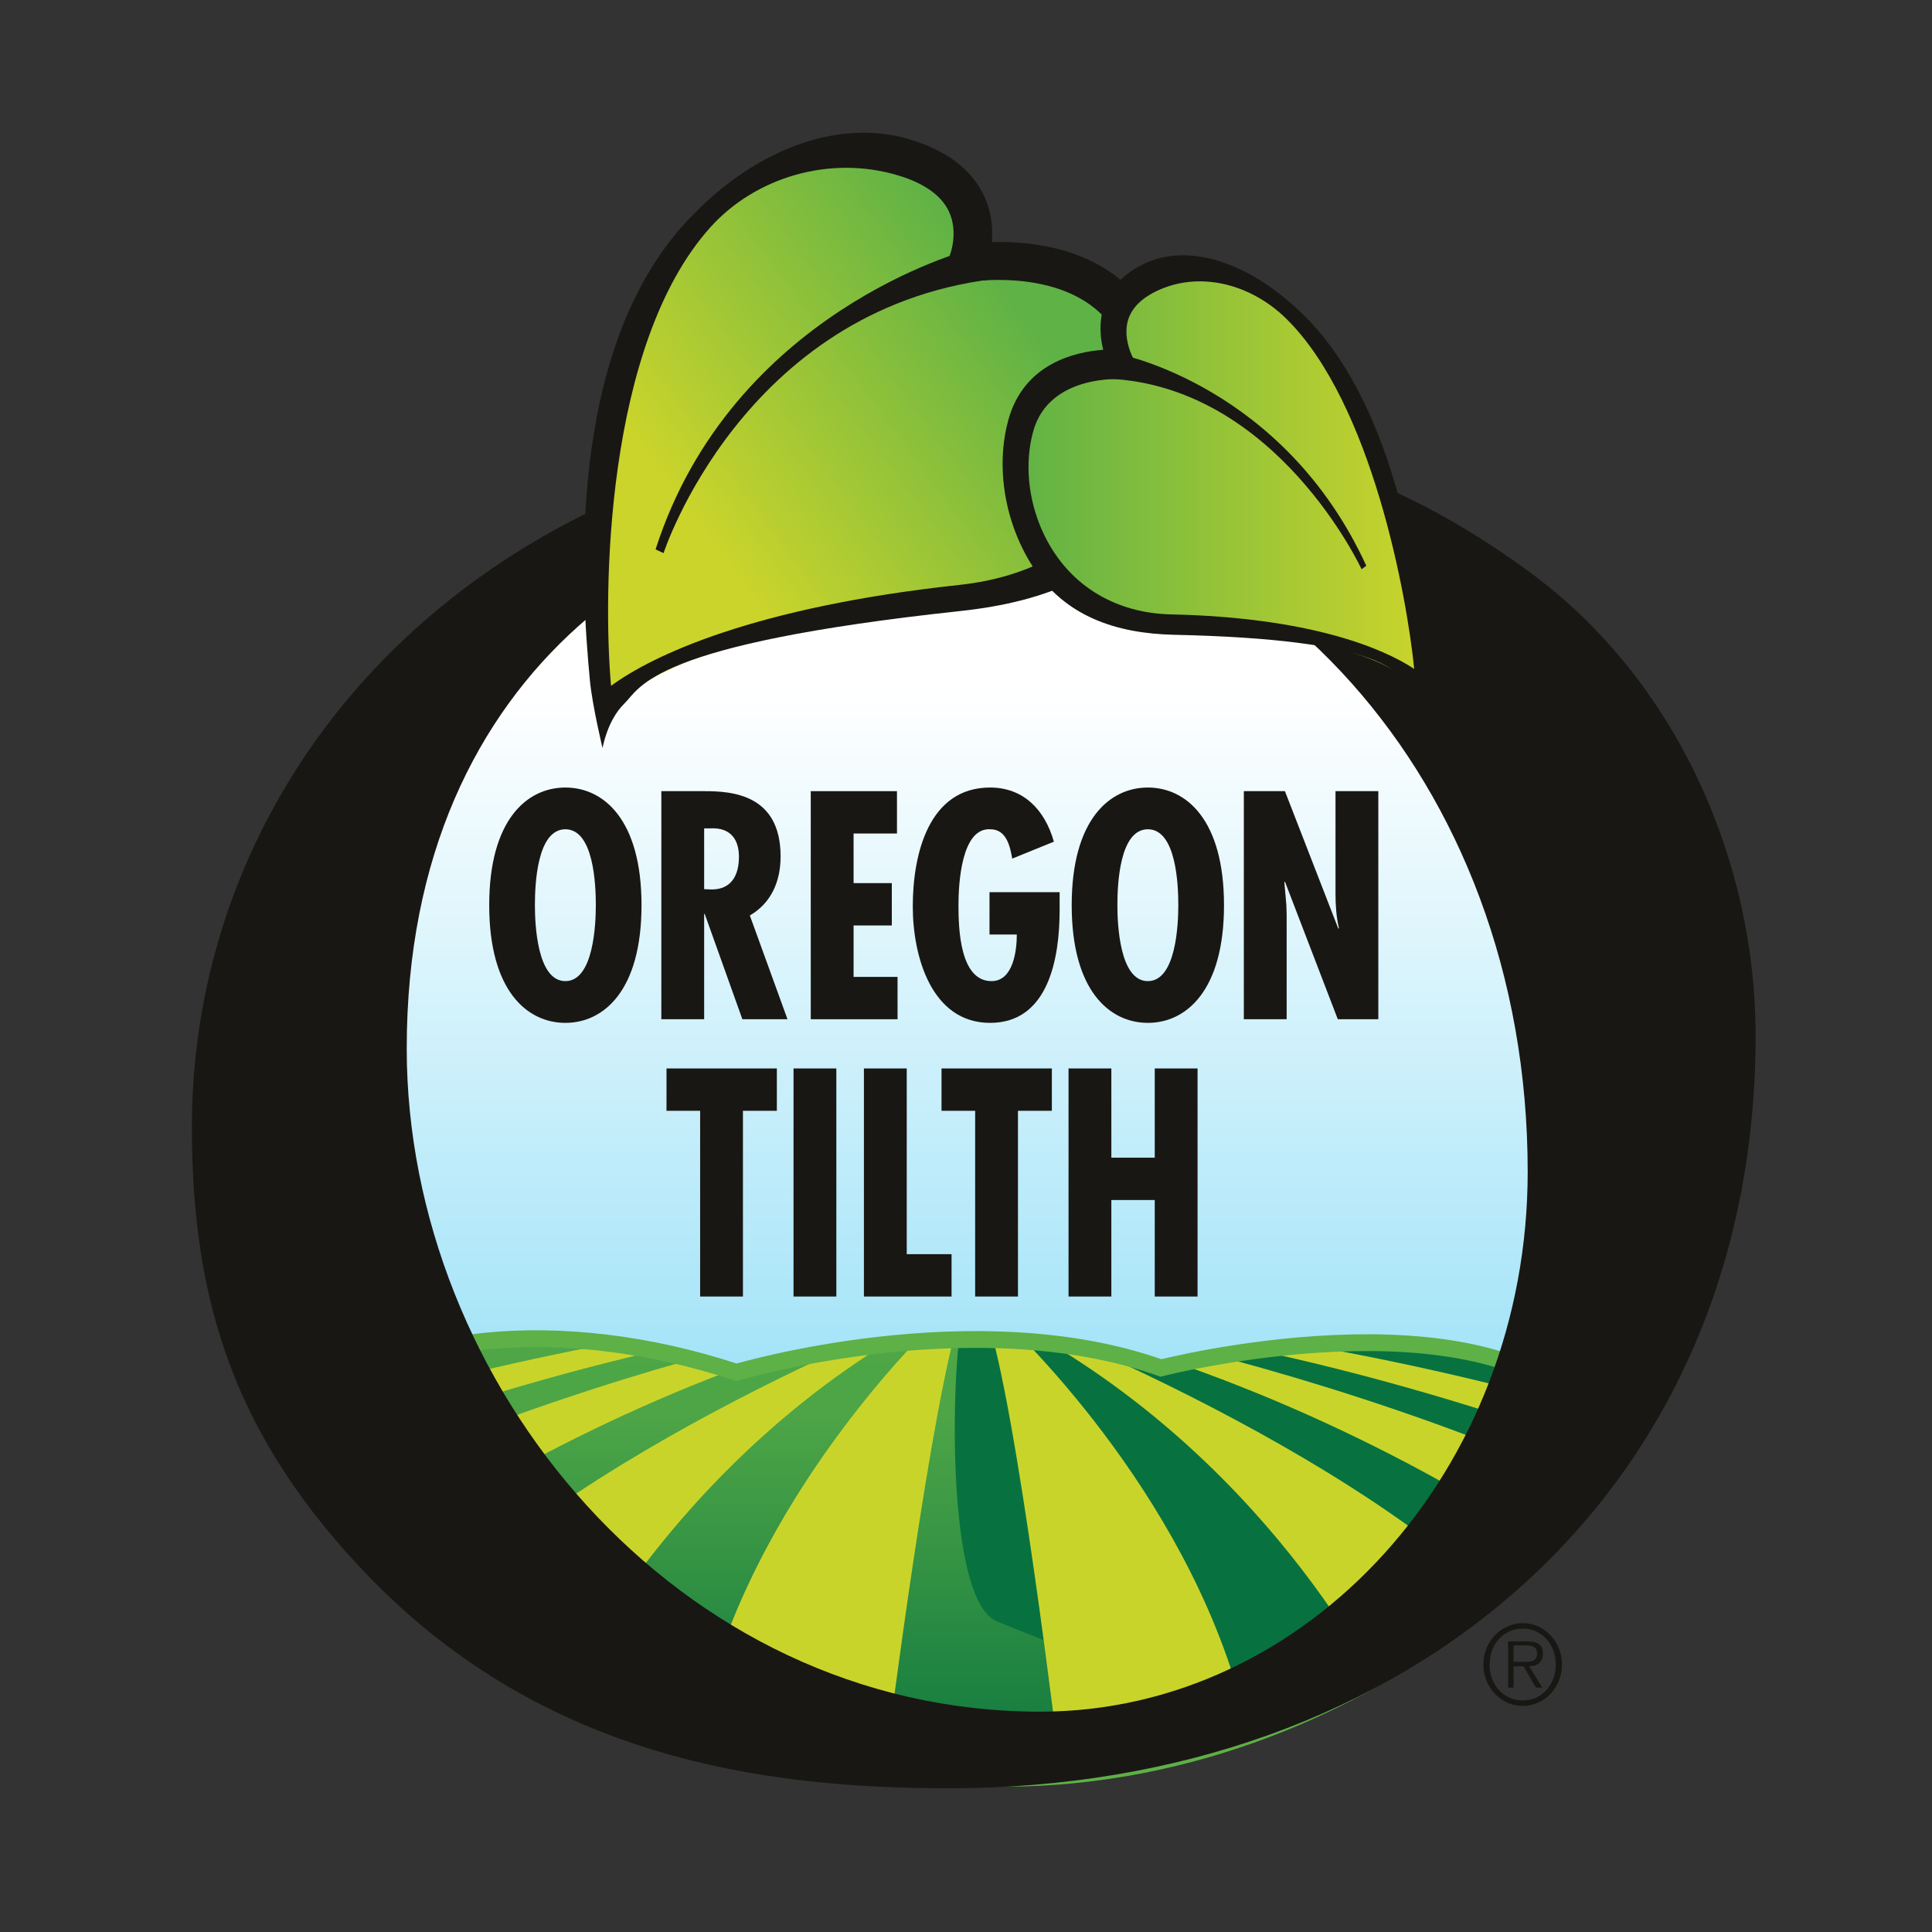
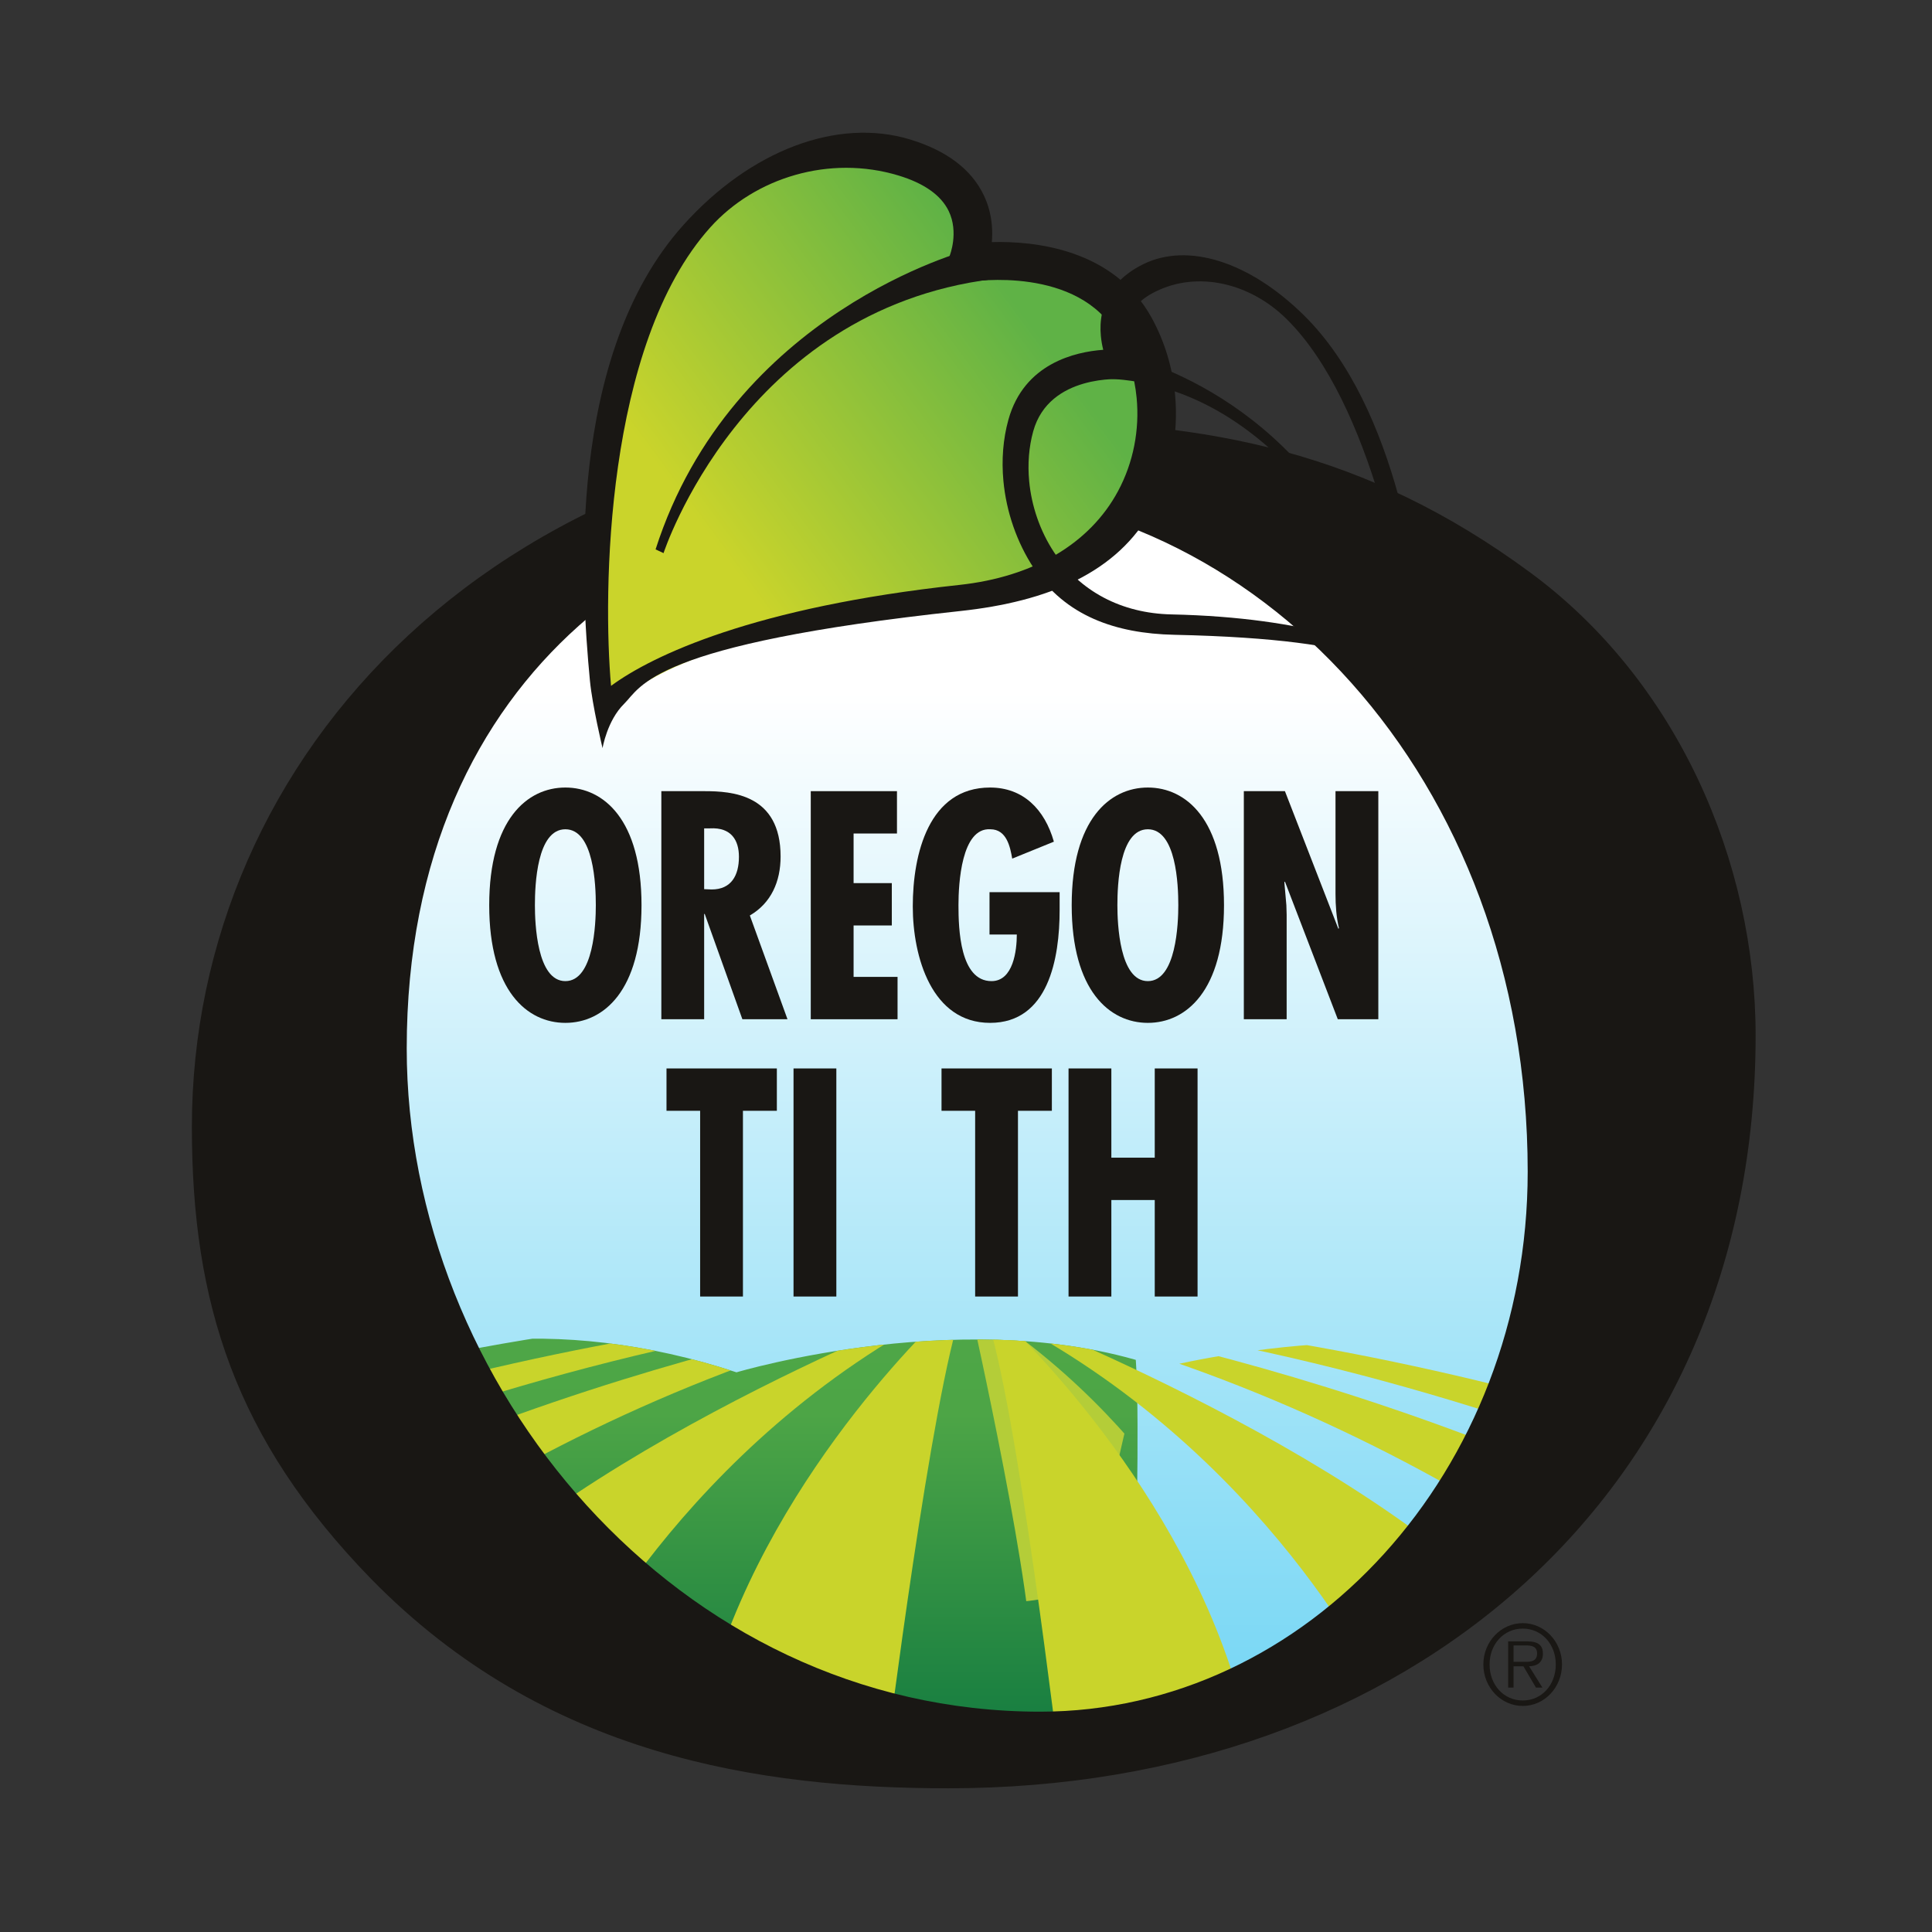
<svg xmlns="http://www.w3.org/2000/svg" xmlns:ns1="http://www.serif.com/" width="100%" height="100%" viewBox="0 0 320 320" version="1.1" xml:space="preserve" style="fill-rule:evenodd;clip-rule:evenodd;stroke-miterlimit:1.414;">
  <rect x="0" y="0" width="320" height="320" fill="#333333" stroke="none" />
  <clipPath id="_clip1">
    <rect id="Oregon-Tilth-Logo" ns1:id="Oregon Tilth Logo" x="31.78" y="21.98" width="598.441" height="758.489" />
  </clipPath>
  <g clip-path="url(#_clip1)">
    <g>
      <path d="M270.382,180.212c0,59.184 -47.669,107.164 -106.468,107.164c-58.8,0 -106.467,-47.98 -106.467,-107.164c0,-59.184 47.667,-107.161 106.467,-107.161c58.799,0 106.468,47.977 106.468,107.161Z" style="fill:url(#_Linear2);" />
      <clipPath id="_clip3">
        <path d="M53.836,232.861c10.003,-11.409 38.527,-15.384 68.151,-5.56c0,0 39.294,-11.741 70.307,-0.727c0,0 52.57,-13.462 71.544,7.897c10.04,11.304 -37.295,61.595 -100.447,60.035c-57.466,-1.42 -123.345,-45.91 -109.555,-61.645Z" />
      </clipPath>
      <g clip-path="url(#_clip3)">
        <clipPath id="_clip4">
          <path d="M-3.505,248.864c0,0 91.306,-44.475 190.826,-27.674c2.404,0.405 0.206,60.757 -0.529,77.126c-0.386,8.619 -92.221,-4.322 -92.221,-4.322l-90.805,-17.556l-7.271,-27.574Z" />
        </clipPath>
        <g clip-path="url(#_clip4)">
          <rect x="51.984" y="221.726" width="136.432" height="72.816" style="fill:url(#_Linear5);fill-rule:nonzero;" />
        </g>
      </g>
      <g>
        <clipPath id="_clip6">
          <path d="M53.836,232.861c10.003,-11.409 38.527,-15.384 68.151,-5.56c0,0 39.294,-11.741 70.307,-0.727c0,0 52.57,-13.462 71.544,7.897c10.04,11.304 -37.295,61.595 -100.447,60.035c-57.466,-1.42 -123.345,-45.91 -109.555,-61.645Z" />
        </clipPath>
        <g clip-path="url(#_clip6)">
          <clipPath id="_clip7">
            <path d="M-4.539,245.439c0,0 69.581,-40.074 193.756,-24.777c2.445,0.302 -5.062,19.319 -6.248,35.857c-0.618,8.606 -14.762,8.804 -14.762,8.804l-12.506,25.781l-65.932,1.032l-79.851,-8.764l-14.457,-37.933Z" />
          </clipPath>
          <g clip-path="url(#_clip7)">
            <path d="M158.699,215.694c0,0 -86.327,1.29 -174.321,45.696c-86.975,43.891 -0.67,0 -0.67,0l5.019,9.054c0,0 78.628,-46.99 169.972,-54.75Z" style="fill:#c9d42b;fill-rule:nonzero;" />
            <path d="M154.012,216.124c0,0 -86.167,13.123 -149.649,60.125l32.542,1.091c0,0 45.503,-43.973 118.447,-60.785l-1.34,-0.431Z" style="fill:#c9d42b;fill-rule:nonzero;" />
            <path d="M155.352,216.555c0,0 -68.814,26.666 -91.013,58.844c-4.014,5.819 -6.279,10.546 -6.279,10.546l31.709,4.953l4.017,-11.401c0,0 19.067,-40.525 63.572,-62.942l-2.006,0Z" style="fill:#c9d42b;fill-rule:nonzero;" />
            <path d="M157.358,216.555c0,0 -28.774,25.868 -39.484,61.65l-4.926,25.481l33.903,-13.103c0,0 7.498,-59.8 12.513,-73.813l-2.006,-0.215Z" style="fill:#c9d42b;fill-rule:nonzero;" />
            <path d="M160.803,216.984c0,0 11.044,49.149 10.038,60.356c0,0 2.371,-0.362 5.898,-0.924c10.322,-1.639 27.392,-14.489 20.242,-25.13c-7.152,-10.644 -18.276,-23.739 -34.171,-34.088l-2.007,-0.214Z" style="fill:#b4cd38;fill-rule:nonzero;" />
          </g>
        </g>
      </g>
      <clipPath id="_clip8">
-         <path d="M53.836,232.861c10.003,-11.409 38.527,-15.384 68.151,-5.56c0,0 39.294,-11.741 70.307,-0.727c0,0 52.57,-13.462 71.544,7.897c10.04,11.304 -37.295,61.595 -100.447,60.035c-57.466,-1.42 -123.345,-45.91 -109.555,-61.645Z" />
-       </clipPath>
+         </clipPath>
      <g clip-path="url(#_clip8)">
        <clipPath id="_clip9">
          <path d="M322.157,247.37c0,0 -75.884,-37.371 -162.402,-29.263c-1.761,0.166 -4.129,46.656 5.407,50.467c26.71,10.683 58.918,23.925 58.918,23.925l90.804,-17.554l7.273,-27.575Z" />
        </clipPath>
        <g clip-path="url(#_clip9)">
          <rect x="158.141" y="221.726" width="107.044" height="70.773" style="fill:url(#_Linear10);fill-rule:nonzero;" />
        </g>
      </g>
      <g>
        <clipPath id="_clip11">
          <path d="M53.836,232.861c10.003,-11.409 38.527,-15.384 68.151,-5.56c0,0 39.294,-11.741 70.307,-0.727c0,0 52.57,-13.462 71.544,7.897c10.04,11.304 -37.295,61.595 -100.447,60.035c-57.466,-1.42 -123.345,-45.91 -109.555,-61.645Z" />
        </clipPath>
        <g clip-path="url(#_clip11)">
          <clipPath id="_clip12">
            <path d="M326.796,244.393c0,0 -69.907,-39.328 -194.076,-24.033c-2.448,0.305 -18.761,58.263 -17.575,74.801c0.618,8.605 38.303,-4.956 38.303,-4.956l14.558,0.83l65.832,15.378l78.493,-24.085l14.465,-37.935Z" />
          </clipPath>
          <g clip-path="url(#_clip12)">
            <path d="M164.009,216.901c0,0 86.325,1.291 174.321,45.695c86.972,43.893 0.667,0 0.667,0l-5.017,9.058c0,0 -78.626,-46.99 -169.971,-54.753Z" style="fill:#c9d42b;fill-rule:nonzero;" />
            <path d="M168.695,217.331c0,0 86.167,13.122 149.651,60.126l-32.542,1.093c0,0 -45.51,-43.973 -118.447,-60.788l1.338,-0.431Z" style="fill:#c9d42b;fill-rule:nonzero;" />
            <path d="M167.357,217.762c0,0 68.814,26.667 91.005,58.845c4.014,5.824 6.288,10.549 6.288,10.549l-31.712,4.952l-4.017,-11.403c0,0 -19.07,-40.525 -63.571,-62.943l2.007,0Z" style="fill:#c9d42b;fill-rule:nonzero;" />
            <path d="M165.35,217.762c0,0 28.769,25.867 39.481,61.649l3.123,13.315l-32.428,-0.267c0,0 -7.167,-60.469 -12.187,-74.481l2.011,-0.216Z" style="fill:#c9d42b;fill-rule:nonzero;" />
          </g>
        </g>
      </g>
-       <path d="M53.836,232.861c10.003,-11.409 38.527,-15.384 68.151,-5.56c0,0 39.294,-11.741 70.307,-0.727c0,0 52.57,-13.462 71.544,7.897c10.04,11.304 -37.295,61.595 -100.447,60.035c-57.466,-1.42 -123.345,-45.91 -109.555,-61.645Z" style="fill:none;stroke:#5db146;stroke-width:2.78px;" />
      <path d="M253.034,194.076c0,-65.601 -45.487,-112.637 -96.857,-112.637c-42.396,0 -88.811,28.467 -88.811,92.214c0,55.393 44.56,109.854 104.904,109.854c44.25,0 80.764,-39.916 80.764,-89.431Zm-191.548,67.46c-22.589,-23.211 -29.706,-45.799 -29.706,-74.886c0,-61.269 50.441,-116.973 135.847,-116.973c32.802,0 58.796,5.262 85.716,25.067c24.447,17.949 37.443,47.964 37.443,76.743c0,75.817 -57.555,124.71 -133.682,124.71c-31.252,0 -66.839,-5.264 -95.618,-34.661Z" style="fill:#191714;fill-rule:nonzero;" />
      <path d="M115.624,39.306c9.151,-10.168 22.236,-16.83 34.147,-13.222c15.924,4.827 10.477,17.485 10.477,17.485c0,0 20.045,-3.311 27.676,10.538c9.032,16.397 1.932,42.597 -28.689,45.889c-56.504,6.072 -58.647,19.412 -58.647,19.412c0,0 -8.687,-53.732 15.036,-80.102Z" style="fill:url(#_Linear13);" />
      <path d="M113.22,37.239m41.934,10.326l5.623,-0.908c0.178,-0.029 17.899,-2.741 24.33,8.93c1.759,3.196 2.811,6.718 3.155,10.308c0.501,5.27 -0.522,10.685 -3.074,15.439c-4.672,8.708 -14.015,14.229 -26.309,15.55c-33.981,3.655 -50.869,11.696 -57.671,16.717c-1.356,-15.115 -1.053,-56.494 16.463,-75.965c7.393,-8.22 19.722,-12.028 31.155,-8.564c4.242,1.285 7.034,3.263 8.303,5.872c1.725,3.55 0.177,7.39 0.16,7.432l-2.135,5.189Zm-41.934,-10.326c-19.422,21.595 -17.022,59.676 -15.508,75.511c0.389,4.082 2.089,11.165 2.089,11.165c0,0 0.758,-4.577 3.569,-7.337c2.865,-2.814 4.345,-9.853 55.701,-15.373c14.474,-1.554 26.093,-6.352 31.787,-16.956c3.127,-5.833 4.382,-12.479 3.764,-18.94c-0.421,-4.419 -1.714,-8.752 -3.88,-12.686c-6.3,-11.432 -19.473,-12.719 -26.463,-12.524c0.078,-0.902 0.09,-1.894 -0.012,-2.941c-0.146,-1.524 -0.53,-3.165 -1.313,-4.805c-2.053,-4.304 -6.17,-7.42 -12.236,-9.258c-12.008,-3.641 -26.378,1.78 -37.498,14.144Z" style="fill:#191714;fill-rule:nonzero;" />
      <path d="M160.351,41.418c0,0 -39.131,10.203 -51.766,49.575l1.319,0.622c0,0 13.065,-40.155 54.439,-45.376l-3.992,-4.821Z" style="fill:#191714;fill-rule:nonzero;" />
      <path d="M252.222,282.558c3.592,0 6.496,-3.076 6.496,-6.875c0,-3.763 -2.904,-6.839 -6.496,-6.839c-3.611,0 -6.532,3.076 -6.532,6.839c0,3.799 2.921,6.875 6.532,6.875Zm0,-0.905c-3.181,0 -5.501,-2.605 -5.501,-5.97c0,-3.329 2.32,-5.935 5.501,-5.935c3.162,0 5.465,2.606 5.465,5.935c0,3.365 -2.303,5.97 -5.465,5.97Zm1.047,-5.663c1.289,-0.036 2.287,-0.597 2.287,-2.098c0,-1.267 -0.654,-2.027 -2.579,-2.027l-3.178,0l0,7.653l0.893,0l0,-3.528l1.633,0l2.079,3.528l1.066,0l-2.201,-3.528Zm-2.577,-0.741l0,-2.714l2.079,0c0.894,0 1.822,0.144 1.822,1.339c0,1.555 -1.513,1.375 -2.544,1.375l-1.357,0Z" style="fill:#191714;fill-rule:nonzero;" />
-       <path d="M214.638,53.962c-7.405,-7.284 -16.923,-11.565 -24.27,-7.934c-9.82,4.857 -4.514,14.333 -4.514,14.333c0,0 -13.64,-1.191 -16.775,10.115c-3.712,13.384 4.528,33.287 25.126,33.734c38.001,0.825 41.227,11.06 41.227,11.06c0,0 -1.598,-42.422 -20.794,-61.308Z" style="fill:url(#_Linear14);" />
      <path d="M215.934,52.187m-28.294,7.041c-0.017,-0.029 -1.559,-2.913 -0.909,-5.795c0.482,-2.12 2.052,-3.85 4.667,-5.141c7.05,-3.488 15.68,-1.378 21.663,4.509c14.175,13.947 20.008,46.133 21.173,57.992c-5.155,-3.44 -17.365,-8.531 -40.221,-9.028c-8.27,-0.18 -15.169,-3.832 -19.426,-10.288c-2.328,-3.522 -3.738,-7.667 -4.126,-11.803c-0.263,-2.818 -0.05,-5.632 0.673,-8.24c2.643,-9.53 14.67,-8.642 14.791,-8.633l3.826,0.318l-2.111,-3.891Zm1.699,-15.461c-3.742,1.85 -6.027,4.561 -6.791,8.052c-0.293,1.33 -0.323,2.634 -0.212,3.83c0.077,0.821 0.22,1.593 0.394,2.29c-4.626,0.333 -13.118,2.244 -15.706,11.577c-0.892,3.21 -1.152,6.672 -0.828,10.14c0.472,5.073 2.203,10.159 5.055,14.484c5.191,7.859 13.487,10.79 23.224,11.001c34.541,0.747 36.473,6.125 38.744,8.117c2.22,1.955 3.343,5.466 3.343,5.466c0,0 0.153,-5.631 -0.146,-8.836c-1.16,-12.429 -4.76,-42.234 -20.482,-57.701c-8.999,-8.856 -19.189,-12.082 -26.595,-8.42Z" style="fill:#191714;fill-rule:nonzero;" />
      <path d="M185.494,58.695c0,0 27.139,5.237 40.808,35.012l-0.783,0.574c0,0 -14.062,-30.353 -41.996,-31.56l1.971,-4.026Z" style="fill:#191714;fill-rule:nonzero;" />
      <path d="M93.642,130.44c-6.331,0 -12.613,5.311 -12.613,19.49c0,14.178 6.282,19.489 12.613,19.489c6.329,0 12.613,-5.311 12.613,-19.489c0,-14.179 -6.284,-19.49 -12.613,-19.49Zm-5.045,19.49c0,-3.357 0.332,-12.576 5.045,-12.576c4.712,0 5.045,9.219 5.045,12.576c0,3.006 -0.333,12.575 -5.045,12.575c-4.713,0 -5.045,-9.569 -5.045,-12.575Z" style="fill:#191714;fill-rule:nonzero;" />
      <path d="M116.63,168.818l0,-17.436l0.096,0l6.235,17.436l7.472,0l-6.235,-17.185c3.523,-2.054 5.094,-5.611 5.094,-9.77c0,-10.321 -8.091,-10.822 -12.613,-10.822l-7.14,0l0,37.777l7.091,0Zm0,-31.614l0.952,0c3.57,-0.201 4.809,2.004 4.809,4.709c0,3.106 -1.286,5.411 -4.522,5.411l-1.239,-0.05l0,-10.07Z" style="fill:#191714;fill-rule:nonzero;" />
      <path d="M134.288,131.041l0,37.777l14.375,0l0,-7.014l-7.282,0l0,-8.518l6.331,0l0,-7.014l-6.331,0l0,-8.217l7.186,0l0,-7.014l-14.279,0Z" style="fill:#191714;fill-rule:nonzero;" />
      <path d="M163.894,147.775l0,7.014l4.522,0c0,2.606 -0.572,7.716 -4.189,7.716c-5.236,0 -5.474,-8.668 -5.474,-12.575c0,-3.558 0.476,-12.877 5.283,-12.576c2.714,0 3.285,2.956 3.619,4.86l6.901,-2.806c-1.523,-5.361 -5.093,-8.968 -10.567,-8.968c-10.137,0 -12.804,10.972 -12.804,19.69c0,8.367 3.143,19.289 12.804,19.289c9.663,0 11.519,-10.672 11.519,-18.688l0,-2.956l-11.614,0Z" style="fill:#191714;fill-rule:nonzero;" />
      <path d="M190.12,130.44c-6.329,0 -12.613,5.311 -12.613,19.49c0,14.178 6.284,19.489 12.613,19.489c6.331,0 12.613,-5.311 12.613,-19.489c0,-14.179 -6.282,-19.49 -12.613,-19.49Zm-5.045,19.49c0,-3.357 0.333,-12.576 5.045,-12.576c4.712,0 5.045,9.219 5.045,12.576c0,3.006 -0.333,12.575 -5.045,12.575c-4.712,0 -5.045,-9.569 -5.045,-12.575Z" style="fill:#191714;fill-rule:nonzero;" />
      <path d="M206.018,131.041l0,37.777l7.092,0l0,-17.335l-0.047,-1.553l-0.334,-3.808l0.096,-0.1l8.756,22.796l6.713,0l0,-37.777l-7.093,0l0,16.985c0,1.954 0.142,3.908 0.571,5.711l-0.095,0.1l-8.852,-22.796l-6.807,0Z" style="fill:#191714;fill-rule:nonzero;" />
      <path d="M110.394,176.968l0,7.014l5.57,0l0,30.763l7.09,0l0,-30.763l5.617,0l0,-7.014l-18.277,0Z" style="fill:#191714;fill-rule:nonzero;" />
      <rect x="131.433" y="176.968" width="7.091" height="37.777" style="fill:#191714;fill-rule:nonzero;" />
-       <path d="M143.092,176.968l0,37.777l14.517,0l0,-7.014l-7.424,0l0,-30.763l-7.093,0Z" style="fill:#191714;fill-rule:nonzero;" />
      <path d="M155.946,176.968l0,7.014l5.569,0l0,30.763l7.092,0l0,-30.763l5.615,0l0,-7.014l-18.276,0Z" style="fill:#191714;fill-rule:nonzero;" />
      <path d="M176.984,176.968l0,37.777l7.09,0l0,-15.983l7.189,0l0,15.983l7.091,0l0,-37.777l-7.091,0l0,14.78l-7.189,0l0,-14.78l-7.09,0Z" style="fill:#191714;fill-rule:nonzero;" />
    </g>
  </g>
  <defs>
    <linearGradient id="_Linear2" x1="0" y1="0" x2="1" y2="0" gradientUnits="userSpaceOnUse" gradientTransform="matrix(-1.88587e-05,-431.434,431.434,-1.88587e-05,163.916,504.379)">
      <stop offset="0" style="stop-color:#02b4eb;stop-opacity:1" />
      <stop offset="0.2" style="stop-color:#02b4eb;stop-opacity:1" />
      <stop offset="0.9" style="stop-color:#fff;stop-opacity:1" />
      <stop offset="1" style="stop-color:#fff;stop-opacity:1" />
    </linearGradient>
    <linearGradient id="_Linear5" x1="0" y1="0" x2="1" y2="0" gradientUnits="userSpaceOnUse" gradientTransform="matrix(-3.66641e-06,-83.878,83.878,-3.66641e-06,92.456,301.277)">
      <stop offset="0" style="stop-color:#07723f;stop-opacity:1" />
      <stop offset="0.8" style="stop-color:#4da546;stop-opacity:1" />
      <stop offset="1" style="stop-color:#4ea747;stop-opacity:1" />
    </linearGradient>
    <linearGradient id="_Linear10" x1="0" y1="0" x2="1" y2="0" gradientUnits="userSpaceOnUse" gradientTransform="matrix(3.30218e-06,75.545,75.545,-3.30218e-06,240.15,292.5)">
      <stop offset="0" style="stop-color:#07723f;stop-opacity:1" />
      <stop offset="0.8" style="stop-color:#4da546;stop-opacity:1" />
      <stop offset="1" style="stop-color:#4ea747;stop-opacity:1" />
    </linearGradient>
    <linearGradient id="_Linear13" x1="0" y1="0" x2="1" y2="0" gradientUnits="userSpaceOnUse" gradientTransform="matrix(-51.494,37.577,-37.577,-51.494,168.204,50.215)">
      <stop offset="0" style="stop-color:#5fb246;stop-opacity:1" />
      <stop offset="1" style="stop-color:#cad42b;stop-opacity:1" />
    </linearGradient>
    <linearGradient id="_Linear14" x1="0" y1="0" x2="1" y2="0" gradientUnits="userSpaceOnUse" gradientTransform="matrix(67.215,0,0,67.215,168.216,79.99)">
      <stop offset="0" style="stop-color:#5fb246;stop-opacity:1" />
      <stop offset="1" style="stop-color:#cad42b;stop-opacity:1" />
    </linearGradient>
  </defs>
</svg>